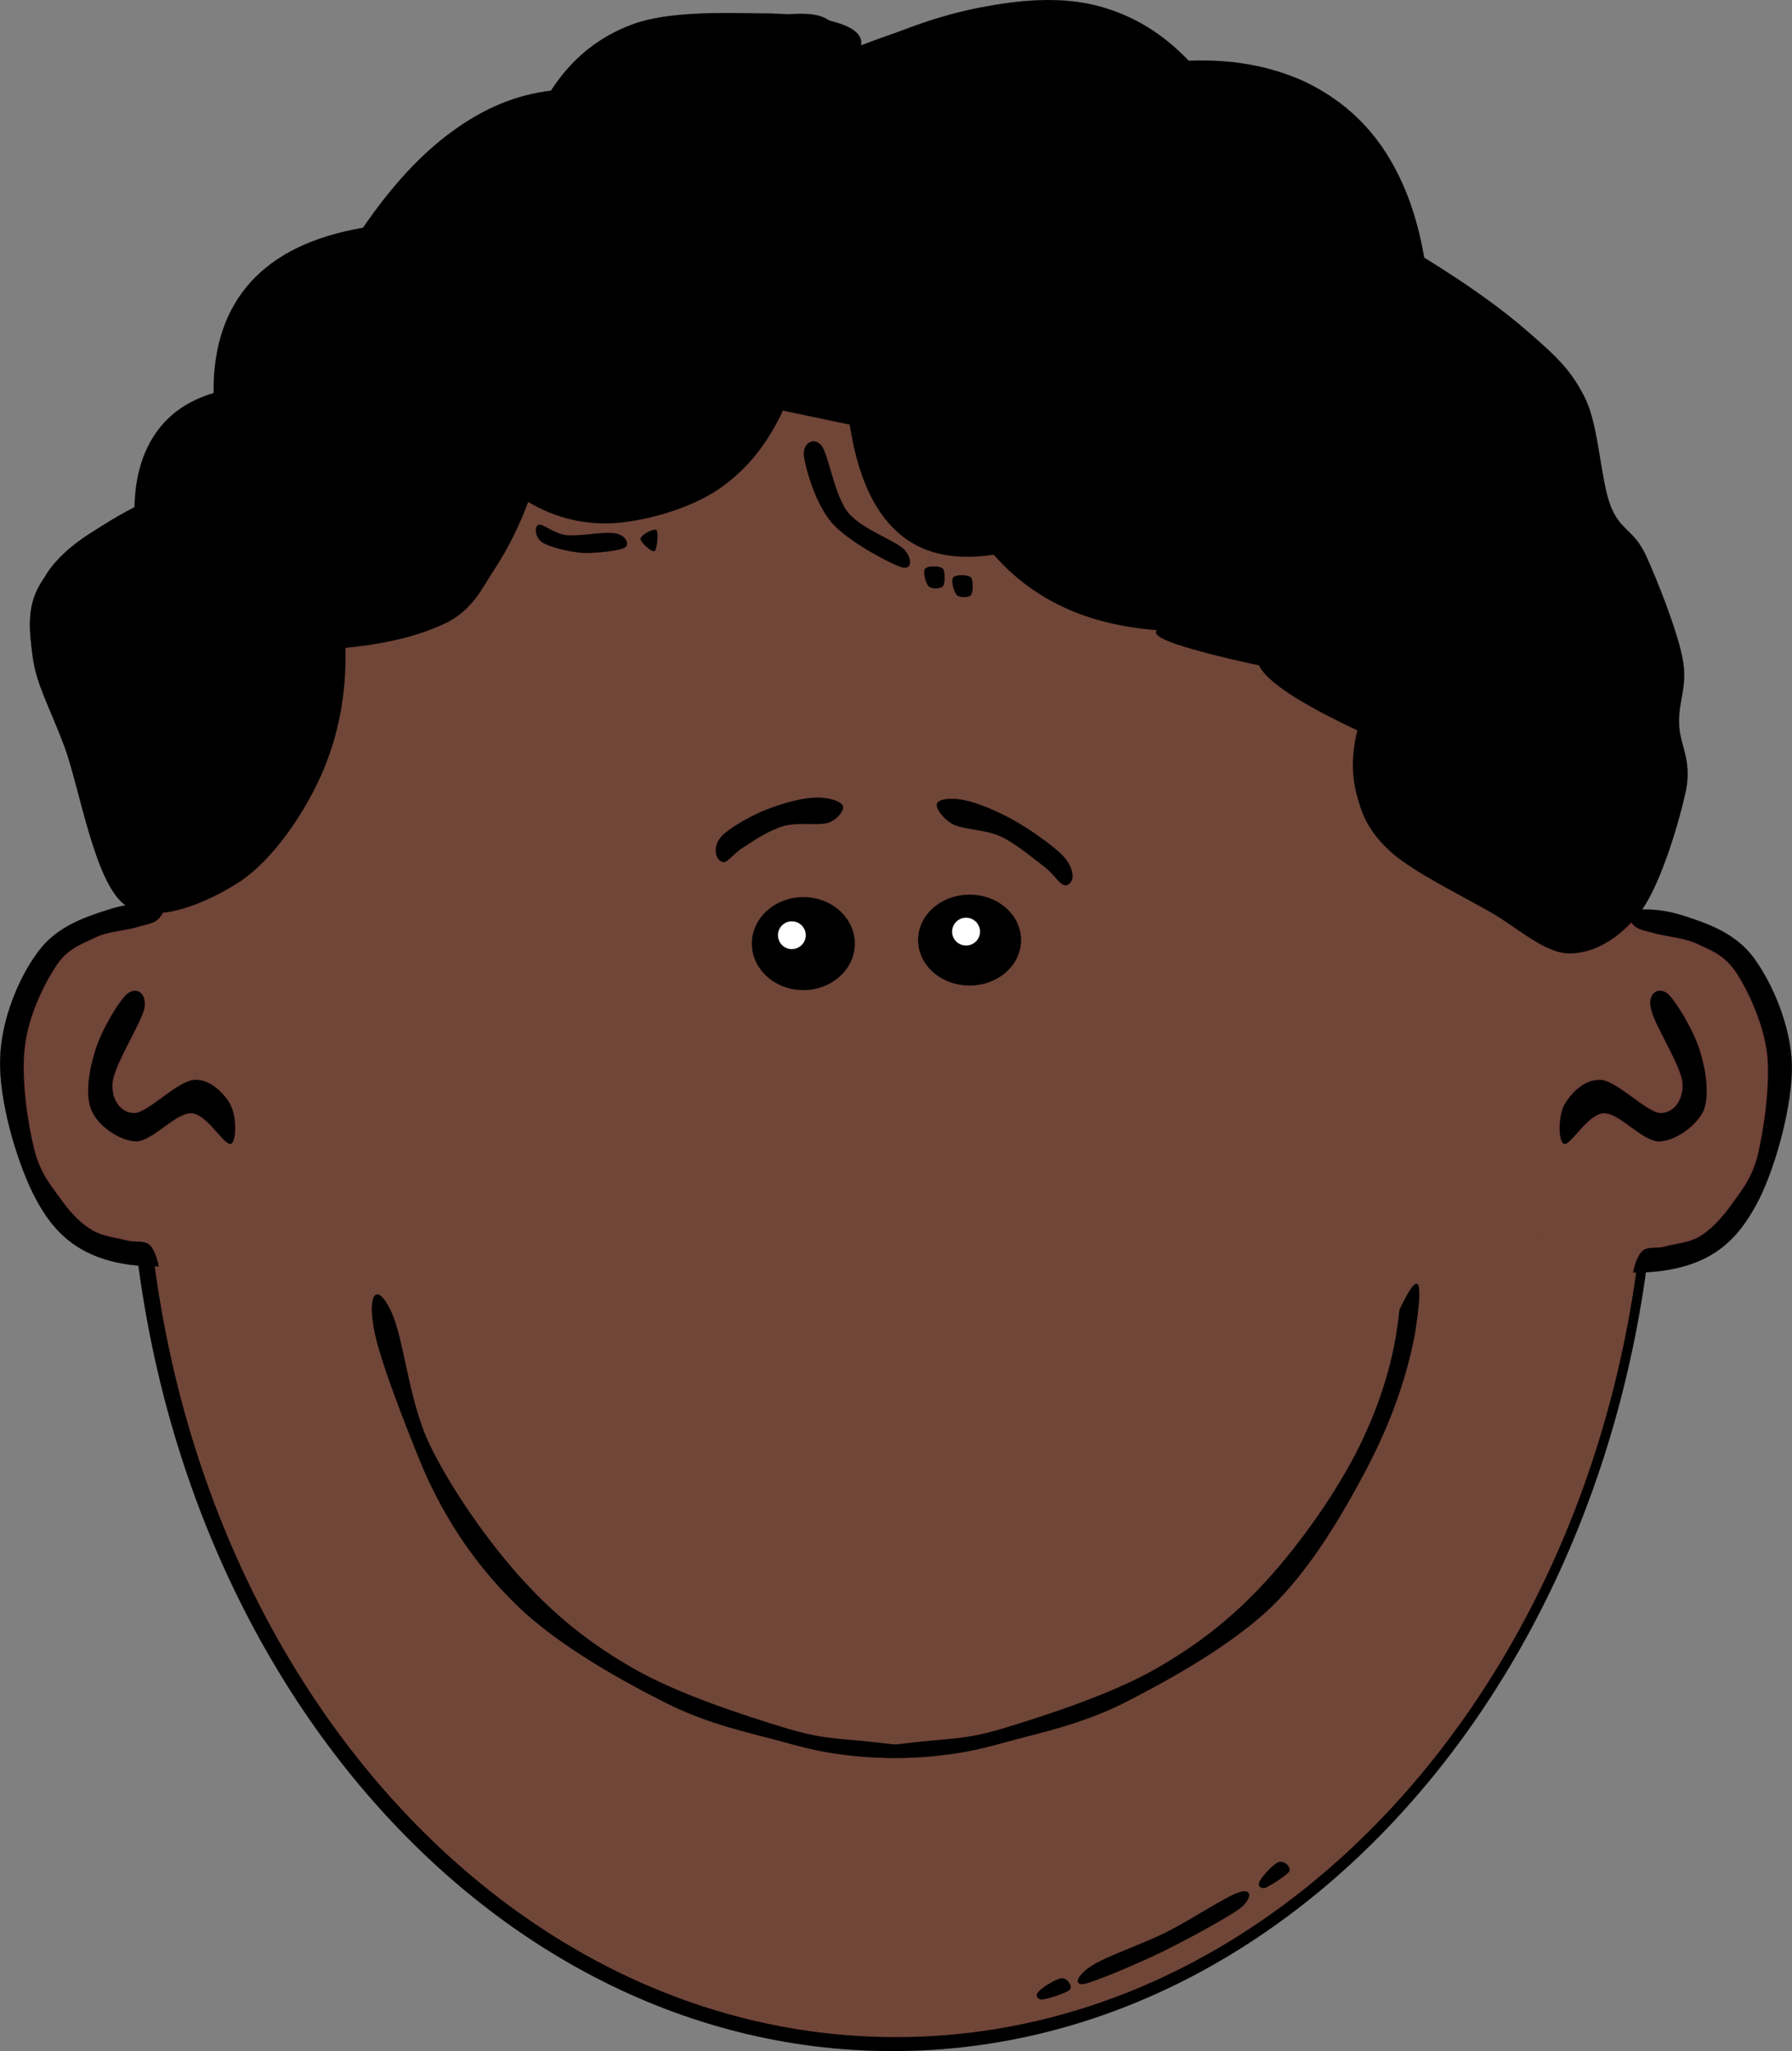
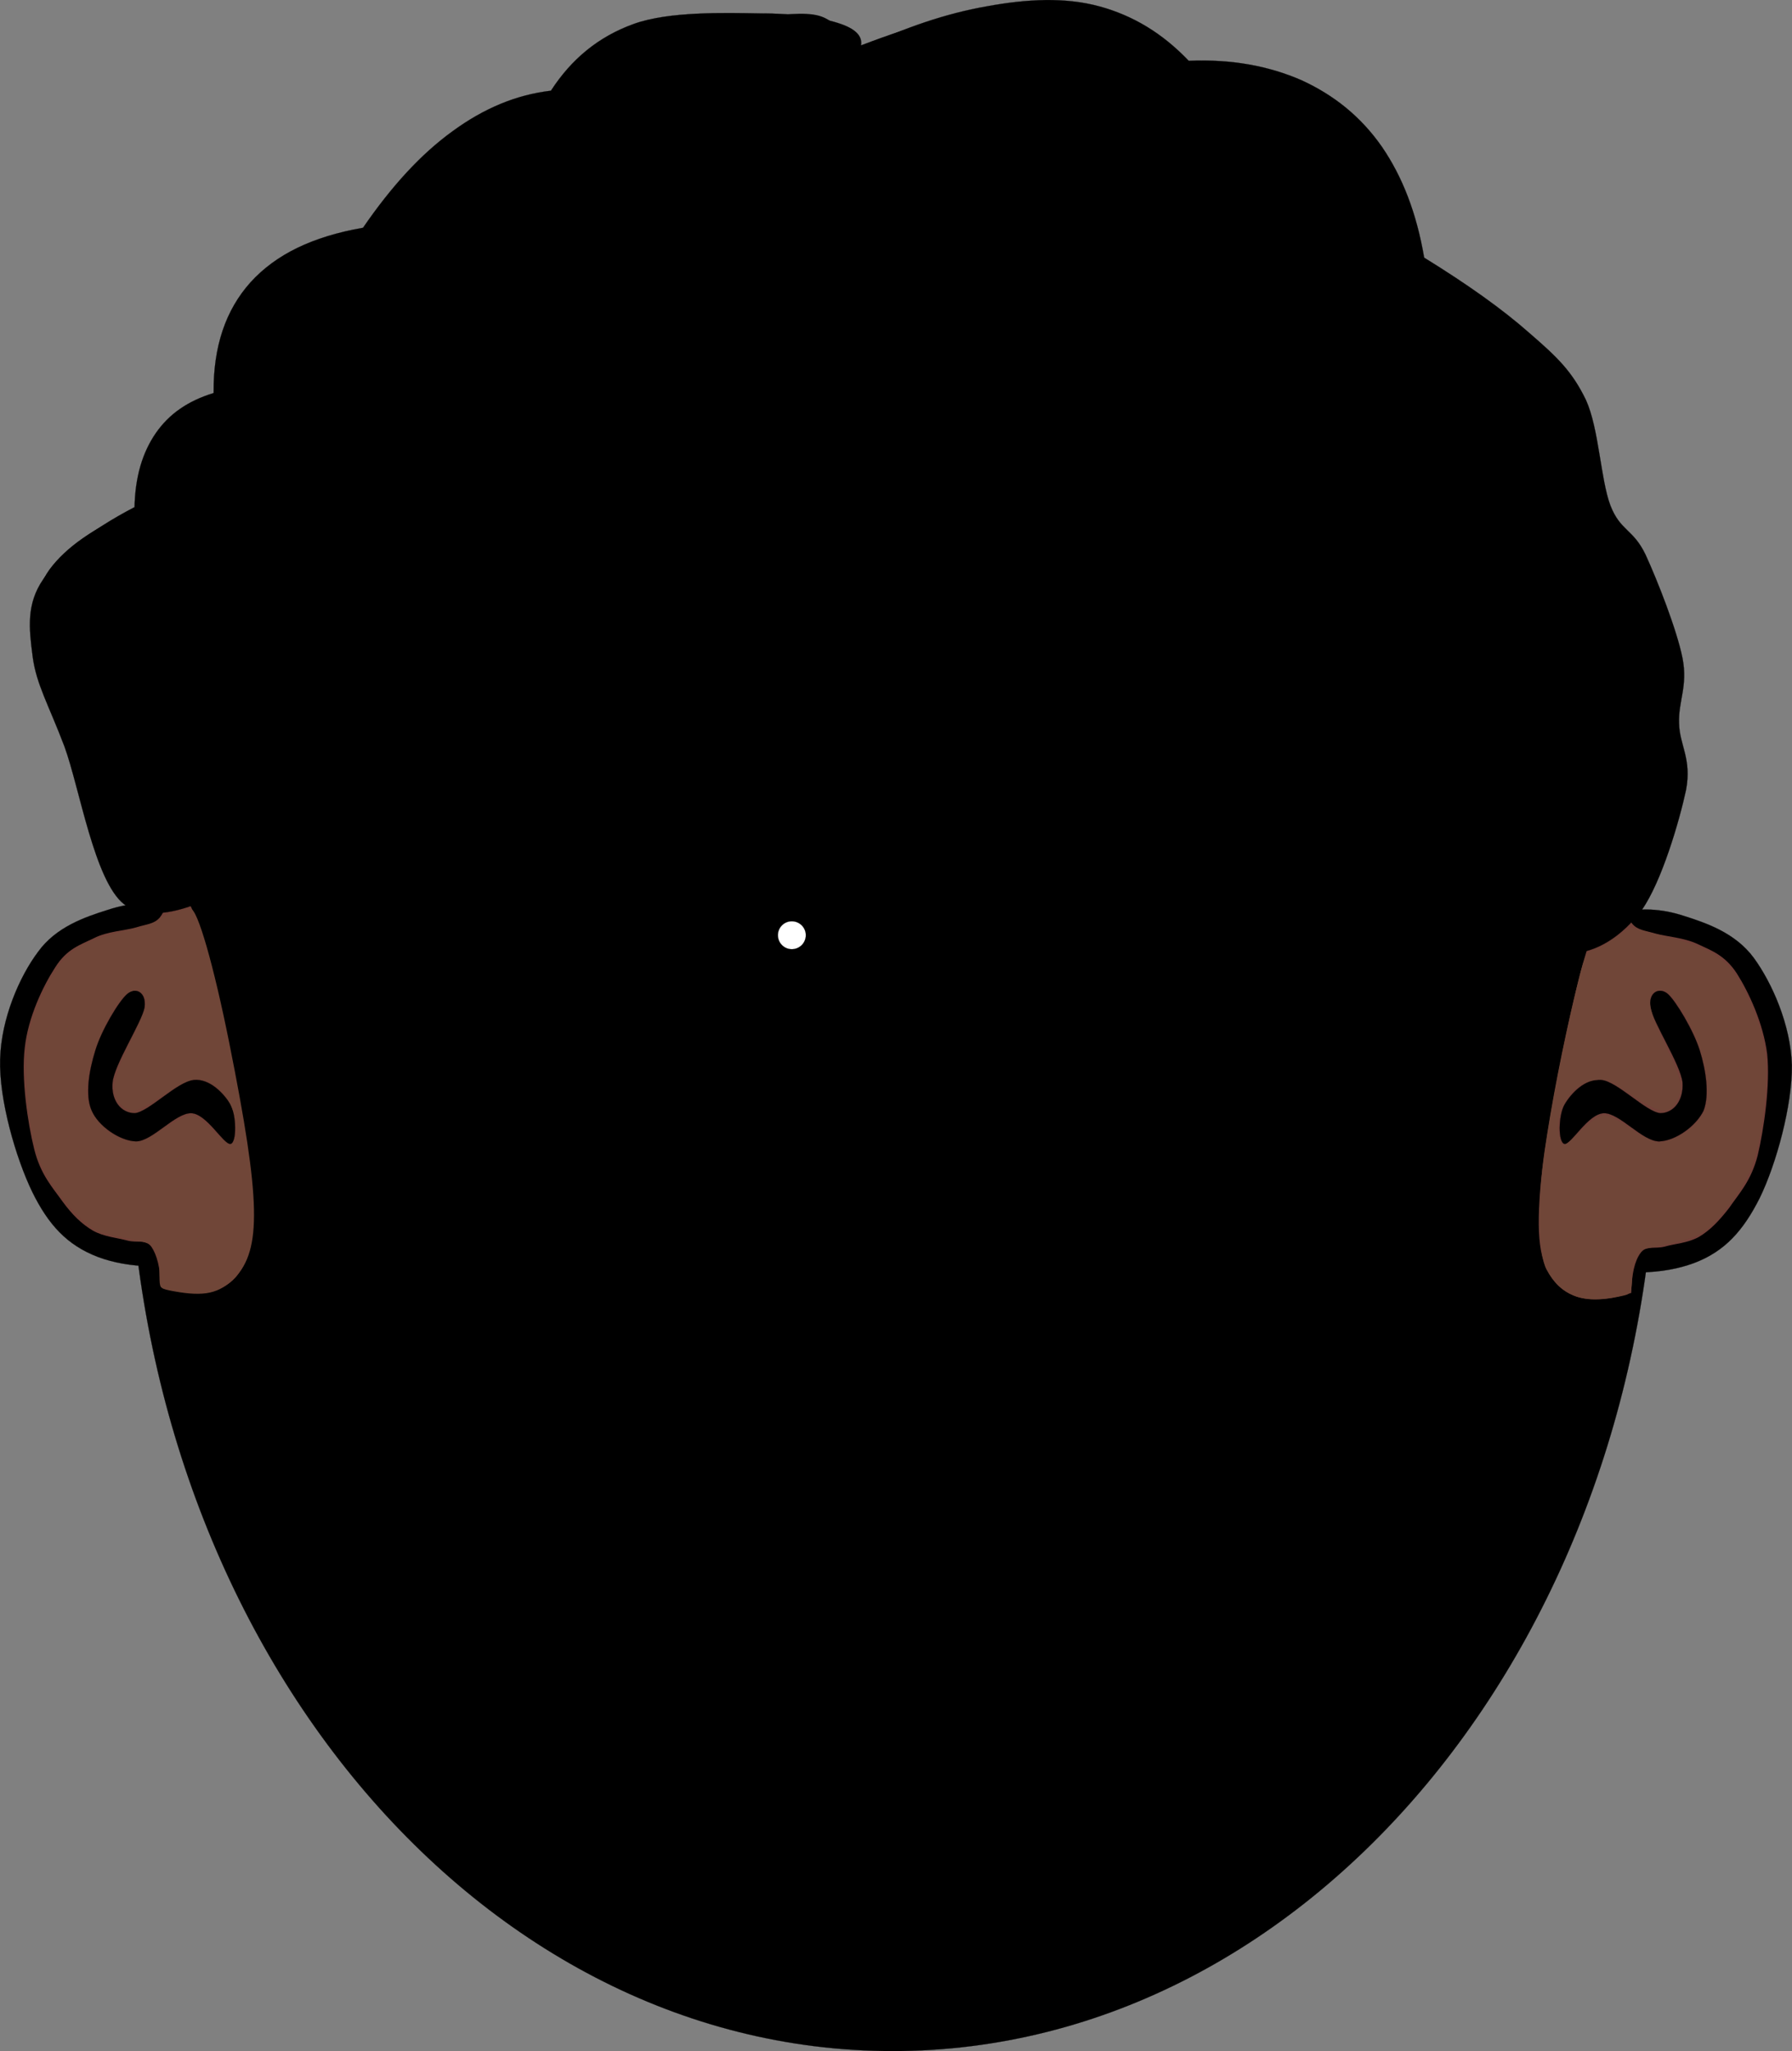
<svg xmlns="http://www.w3.org/2000/svg" viewBox="0 0 464.17 531.22" version="1.1" id="svg90">
  <rect x="0" y="0" width="464.17" height="531.22" fill="#808080" stroke="none" />
  <defs id="defs94" />
  <g fill-rule="evenodd" id="g88">
    <g stroke-miterlimit="10" stroke-width=".036" id="g22">
      <path d="m33.263 288.35c0 134.1 88.631 242.86 197.96 242.86 109.3 0 197.93-108.76 197.93-242.86s-88.632-242.86-197.93-242.86c-109.33 0-197.96 108.76-197.96 242.86z" stroke="#000" id="path2" />
-       <path d="m37.475 288.78c0 131.87 87.12 238.82 194.58 238.82s194.58-106.96 194.58-238.82c0-131.9-87.12-238.86-194.58-238.86s-194.58 106.96-194.58 238.86z" fill="#704638" id="path4" />
      <g stroke="#000" id="g20">
        <path d="m194.76 244.39c0 6.624 5.976 12.024 13.32 12.024 7.38 0 13.319-5.4 13.319-12.024s-5.939-12.024-13.319-12.024c-7.345 0-13.32 5.4-13.32 12.024z" id="path6" />
        <path d="m201.49 242.2c0 2.016 1.619 3.636 3.6 3.636 2.016 0 3.636-1.62 3.636-3.636 0-1.98-1.62-3.6-3.636-3.6-1.981 9.92e-4 -3.6 1.62-3.6 3.6z" fill="#fff" id="path8" />
        <path d="m188.03 215.56c2.376-1.872 7.236-4.716 11.269-6.156 3.924-1.512 8.712-2.772 11.987-2.808 3.169-0.144 6.372 0.9 6.984 2.016 0.54 1.08-1.188 3.492-3.672 4.464-2.664 0.792-8.028-0.216-11.664 0.864-3.78 1.116-7.524 3.636-10.116 5.328-2.52 1.476-4.067 3.78-5.184 3.996-1.404 0.072-2.196-1.512-2.232-2.808 0-1.44 0.325-3.024 2.628-4.896z" id="path10" />
        <path d="m264.46 243.46c0 6.516-5.94 11.772-13.32 11.772-7.344 0-13.32-5.256-13.32-11.772 0-6.48 5.977-11.736 13.32-11.736 7.38 0 13.32 5.256 13.32 11.736z" id="path12" />
-         <path d="m253.87 241.3c0 1.98-1.62 3.6-3.636 3.6-2.017 0-3.637-1.62-3.637-3.6 0-2.016 1.62-3.636 3.637-3.636 2.016 0.001 3.636 1.62 3.636 3.636z" fill="#fff" id="path14" />
        <path d="m274.72 221.06c-2.592-2.448-8.063-6.336-12.132-8.604-4.284-2.412-9.288-4.464-12.672-5.184s-6.696-0.36-7.164 0.792c-0.576 1.044 1.404 3.924 4.14 5.436 2.628 1.332 8.316 1.332 12.204 3.06 3.924 1.836 7.92 5.256 10.872 7.488 2.808 2.016 4.248 4.716 5.688 5.184 1.224 0.36 2.268-1.188 2.159-2.556-0.179-1.404-0.611-3.276-3.095-5.616z" id="path16" />
        <path d="m45.143 234.89c-5.652-1.44-11.34-1.188-17.208 0.756-5.976 1.872-13.428 4.428-18.072 10.872-4.824 6.408-9.54 17.28-9.828 27.756-0.324 10.548 4.068 25.632 8.316 34.416 4.176 8.496 9 13.788 16.992 16.848 7.992 2.988 18.072 3.204 30.636 0.937l-10.836-91.585z" id="path18" />
      </g>
    </g>
    <path d="m41.651 333.28c9.036 2.772 15.408 1.944 19.404-2.483 3.888-4.608 5.22-10.477 4.14-24.265-1.224-14.04-7.487-45.36-11.016-58.392-3.672-12.888-6.912-19.08-10.26-18.72-0.324 3.708-1.08 6.408-2.556 8.244-1.512 1.692-3.312 1.656-6.084 2.52-2.952 0.864-7.416 1.008-10.908 2.772-3.6 1.764-7.056 2.772-10.08 7.596-3.096 4.752-7.02 12.852-7.884 20.844-0.936 7.92 0.756 19.439 2.448 26.208 1.656 6.696 4.824 10.008 7.416 13.68 2.52 3.42 4.932 5.76 7.812 7.452 2.844 1.584 6.228 1.836 8.892 2.556 2.484 0.685 4.752-0.432 6.264 1.656 1.368 2.017 2.304 5.365 2.412 10.332z" fill="#724238" id="path24" />
    <path d="m419 236.47c5.616-1.44 11.304-1.188 17.208 0.756 5.904 1.872 13.32 4.428 18.072 10.872 4.68 6.408 9.54 17.28 9.863 27.756 0.108 10.476-4.067 25.704-8.352 34.452-4.284 8.496-9.072 13.824-16.992 16.812-8.027 2.988-18.107 3.204-30.636 0.937l10.837-91.585z" stroke="#000" stroke-miterlimit="10" stroke-width=".036" id="path26" />
    <path d="m422.53 334.86c-9.072 2.844-15.444 1.98-19.404-2.448-3.996-4.644-5.292-10.367-4.176-24.264 1.116-14.04 7.38-45.36 11.016-58.392 3.601-12.924 6.876-19.044 10.26-18.756 0.288 3.708 1.044 6.408 2.557 8.244 1.403 1.656 3.239 1.728 6.084 2.556 2.88 0.792 7.271 1.008 10.943 2.736 3.492 1.656 6.984 2.844 10.08 7.596 3.024 4.752 6.84 12.852 7.849 20.844 0.828 7.92-0.828 19.404-2.448 26.244-1.729 6.731-4.896 9.936-7.416 13.644-2.628 3.384-5.004 5.832-7.813 7.488-2.916 1.62-6.336 1.764-8.892 2.52-2.592 0.648-4.86-0.359-6.264 1.692-1.476 2.016-2.268 5.401-2.376 10.296z" fill="#724139" id="path28" />
    <g stroke="#000" stroke-miterlimit="10" stroke-width=".036" id="g38">
      <path d="m225.29 451.1c-8.929-0.937-12.456-0.648-22.645-3.78-10.188-3.132-26.64-8.46-37.944-14.832-11.268-6.372-20.195-13.355-29.159-23.111-8.929-9.792-18.324-23.148-24.12-34.92-5.76-11.809-6.696-27.9-10.296-35.173-3.564-7.308-6.156-4.283-4.032 6.013 2.16 10.296 12.563 35.172 12.563 35.172 6.049 13.824 14.04 25.452 24.66 35.712 10.656 10.152 26.353 18.899 38.196 24.876 11.592 5.832 22.752 7.92 31.14 10.296 8.244 2.304 12.276 2.88 18.612 3.528 6.3 0.576 12.708 0.576 19.08 0 6.229-0.648 10.296-1.225 18.612-3.528 8.388-2.376 19.476-4.464 31.176-10.296 11.7-5.977 27.54-14.724 38.196-24.876 10.439-10.26 18.324-23.832 24.624-35.712 6.228-11.952 10.368-23.4 12.563-35.172 1.152-7.488 1.404-11.484 0.756-12.564-0.684-0.972-2.231 1.116-4.787 6.552-1.152 11.845-4.536 23.364-10.297 35.173-5.796 11.771-15.191 25.128-24.119 34.92-8.965 9.756-17.893 16.739-29.16 23.111-11.305 6.372-27.756 11.7-37.944 14.832-10.152 3.132-13.716 2.844-22.608 3.78-8.927 0.934-4.175 0.934-13.067-0.001z" id="path30" />
      <path d="m32.975 257.42c-2.196 1.836-6.768 9.541-8.28 14.652-1.584 5.076-2.736 11.521-0.936 15.588 1.692 3.925 7.128 7.776 11.448 7.956 4.32-0.036 10.116-7.38 14.328-7.308 4.068 0.144 8.388 8.208 10.188 7.956 1.656-0.396 1.476-7.452 0-10.188-1.728-2.844-5.364-6.768-9.54-6.372-4.32 0.433-11.736 8.353-15.3 8.604-3.6-0.036-6.156-3.384-5.724-7.956 0.432-4.716 7.596-15.588 8.28-19.44 0.54-3.923-2.34-5.364-4.464-3.492z" id="path32" />
      <path d="m432 257.42c2.088 1.836 6.696 9.541 8.28 14.652 1.584 5.076 2.556 11.521 0.972 15.588-1.908 3.925-7.128 7.776-11.484 7.956-4.428-0.036-10.224-7.38-14.327-7.308-4.177 0.144-8.496 8.208-10.188 7.956-1.764-0.396-1.584-7.452 0-10.188 1.656-2.844 5.256-6.768 9.54-6.372 4.212 0.433 11.628 8.353 15.3 8.604 3.492-0.036 6.048-3.384 5.724-7.956-0.504-4.716-7.703-15.588-8.279-19.44-0.65-3.923 2.266-5.364 4.462-3.492z" id="path34" />
      <path d="m89.459 167.78c0.288 12.132-1.836 22.968-6.372 33.192-4.608 10.224-12.456 21.6-20.916 27.324-8.64 5.58-22.356 11.628-30.024 5.904-7.704-6.012-11.52-30.168-15.48-40.932-4.068-10.728-7.272-16.056-8.208-23.22-0.936-7.272-1.692-13.572 2.736-20.016 4.464-6.48 12.168-12.708 23.652-18.684 0.18-7.92 2.052-14.112 5.472-19.116 3.456-5.004 8.316-8.388 15.012-10.44-0.108-12.06 3.132-21.528 9.575-28.692 6.553-7.2 15.984-11.808 29.124-14.112 7.452-10.836 15.013-19.08 23.221-25.02 8.136-5.94 16.523-9.432 25.452-10.476 5.327-8.208 12.275-13.968 21.42-17.28 9.18-3.312 23.615-2.88 32.76-2.736 9.072-0.036 16.416 1.152 20.916 2.736 4.355 1.512 5.976 3.636 5.004 6.372 11.664-5.508 22.32-9.108 32.796-10.944 10.44-1.908 20.196-2.412 29.124 0 8.748 2.376 16.345 6.948 23.185 14.112 11.16-0.468 20.7 1.332 29.16 5.004 8.424 3.852 15.443 9.432 20.916 17.316 5.292 7.74 8.928 17.1 10.907 28.656 11.305 6.984 20.232 13.32 27.324 19.584 7.056 6.12 10.944 9.756 14.58 17.28 3.384 7.416 3.78 20.556 6.336 27.324 2.592 6.66 5.904 6.048 9.108 12.744 3.06 6.66 8.1 19.44 9.575 26.82 1.404 7.272-1.115 11.088-0.899 16.848 0.107 5.688 3.348 9.144 1.8 17.316-1.764 8.172-6.3 23.616-11.376 30.924-5.22 7.02-11.952 11.232-18.647 11.376-6.696-0.036-13.356-6.588-20.952-10.908-7.813-4.428-19.296-10.08-25.021-15.012-5.688-5.04-7.704-9.252-9.107-14.58-1.549-5.4-1.549-11.016 0-17.28-7.704-3.636-13.429-6.732-17.748-9.576-4.32-2.88-6.805-5.256-7.74-7.272-9.972-2.124-16.92-3.996-21.384-5.472-4.429-1.512-6.048-2.772-5.004-3.636-9.145-0.756-16.956-2.592-24.12-5.904-7.128-3.312-13.068-7.812-18.216-13.644-10.513 1.548-18.757-0.252-25.021-5.94-6.265-5.724-10.26-14.796-12.276-27.756l-17.315-3.636c-4.141 8.856-9.576 15.588-16.849 20.484-7.308 4.896-18.144 7.956-26.388 8.64-8.244 0.54-15.732-1.332-22.752-5.472-2.376 6.408-5.256 12.132-8.64 17.316-3.421 5.22-5.473 10.044-11.845 13.644-6.587 3.348-15.263 5.723-26.855 6.84z" id="path36" />
    </g>
    <path d="m83.391 161.58c1.404 11.628 0.036 22.356-4.104 32.328-4.32 10.044-13.248 21.456-20.952 27.288-7.812 5.652-18.324 11.34-25.02 6.372-6.66-5.292-10.872-26.424-14.58-36.864-3.996-10.404-7.092-17.82-8.172-25.02-1.116-7.272-1.8-12.6 2.268-18.216 4.176-5.652 11.376-10.764 22.284-15.48 0.18-7.92 2.052-14.112 5.472-19.116 3.456-5.004 8.316-8.388 15.012-10.44-0.108-12.06 3.132-21.528 9.576-28.692 6.552-7.2 15.984-11.808 29.124-14.112 7.344-10.836 15.084-19.08 23.22-25.02 8.101-5.94 16.596-9.432 25.488-10.476 5.256-8.208 12.24-13.968 21.384-17.28 9.072-3.348 24.48-2.448 32.76-2.736 8.137-0.468 12.853-1.152 16.38 0.468 3.492 1.62 4.969 4.608 4.572 9.108 14.148-5.76 26.46-9.468 37.765-11.412 11.195-1.98 20.952-2.304 29.124 0 8.027 2.34 14.399 6.768 19.116 13.68 14.075 0.288 25.056 2.052 33.228 5.436 8.064 3.276 11.052 7.308 15.479 14.58 4.356 7.2 7.992 16.704 10.908 28.656 11.232 6.984 20.232 13.32 27.288 19.584 7.057 6.12 10.944 9.756 14.58 17.28 3.384 7.416 3.744 20.556 6.372 27.324 2.592 6.66 5.904 6.048 9.108 12.744 3.096 6.732 8.027 18.648 9.54 26.856 1.367 8.064-1.009 15.696-0.9 21.384 0.108 5.508 2.556 5.292 1.368 11.844-1.368 6.552-4.68 21.024-9.108 27.288-4.5 6.192-11.052 9.432-17.279 9.576-6.265-0.18-12.996-5.688-20.053-9.576-7.164-3.888-16.992-8.568-22.284-13.212-5.22-4.716-7.703-9.288-9.107-14.544-1.548-5.4-1.548-11.016 0-17.28-8.604-5.04-14.94-9-19.548-12.312-4.536-3.312-7.164-5.688-7.74-7.272-5.616 0.072-10.62-0.684-15.012-2.268-4.464-1.584-8.172-4.068-11.412-7.308-10.008 0.396-18.504-0.72-25.92-3.636-7.452-2.952-13.393-7.452-18.216-13.644-9.828 2.628-17.568 1.116-23.221-4.536-5.724-5.796-9.36-15.48-10.908-29.592l-22.752-5.472c-3.384 9-8.496 15.984-15.479 20.952-7.2 4.968-18.036 7.992-26.389 8.64-8.244 0.54-15.731-1.332-22.752-5.472-4.031 7.272-7.848 13.644-11.844 19.116-4.032 5.436-5.436 10.116-11.844 13.644-6.588 3.347-15.3 5.723-26.82 6.84z" id="path40" />
    <g stroke="#000" stroke-miterlimit="10" stroke-width=".036" id="g86">
      <path d="m199.62 102.7c2.016-4.428 4.031-9.288 5.903-15.012 1.8-5.796 4.645-12.024 5.473-19.116 0.792-7.308-0.108-18.252-0.469-23.688-0.468-5.436-2.412-7.524-1.8-8.64 0.54-1.296 4.428-0.936 5.437 1.368 0.899 2.304 0.504 6.768 0.468 12.276 0.036 5.472 0.252 13.68-0.468 20.052-0.937 6.228-2.628 11.484-4.536 17.28-1.908 5.76-4.141 11.196-6.84 16.848-1.044-0.432-2.089-0.899-3.168-1.368z" id="path42" />
      <path d="m220.54 15.323c0.107 3.168-0.288 6.192-0.9 9.072-0.864 2.88-3.132 6.732-3.204 8.208 0.036 1.368 1.8 1.368 3.204 0 1.26-1.656 3.744-5.94 4.536-9.108 0.647-3.132 0.504-6.264-0.433-9.54-1.044 0.433-2.124 0.9-3.203 1.368z" id="path44" />
      <path d="m233.75 34.872c2.556-3.132 6.804-6.012 12.744-8.64 5.939-2.808 14.868-6.156 22.752-7.272 7.812-1.188 18.107-1.584 23.651 0.9 5.437 2.52 8.173 7.128 8.641 14.112 4.824 0.648 9.252 1.656 13.68 3.168 4.356 1.368 10.116 2.772 12.276 5.472 1.979 2.664 0.504 8.892 0 10.476-0.576 1.296-2.557-0.288-3.168-1.836-0.721-1.62 0.54-5.472-0.937-7.272-1.548-1.836-3.996-2.592-8.172-3.636-4.284-1.152-9.756-2.268-16.848-3.204 0.792-5.256-0.072-9.144-2.736-11.808-2.808-2.628-8.136-3.852-13.212-4.104-5.076-0.396-11.232 0.432-16.812 1.8-5.761 1.296-12.349 3.78-16.849 5.94-4.607 2.052-7.344 3.996-10.008 6.372-2.7 2.232-4.392 6.408-5.904 7.272-1.728 0.72-3.78-1.008-3.672-2.268 0.145-1.368 1.622-3.06 4.574-5.472z" id="path46" />
      <path d="m242.39 69c3.456-1.692 10.908-4.428 20.017-5.004 8.892-0.648 23.76-0.144 33.228 1.368 9.252 1.44 15.732 4.716 22.752 7.74 6.984 2.988 14.652 5.652 19.116 10.476 4.32 4.752 4.932 12.672 6.84 18.216 1.836 5.544 1.584 11.556 4.104 14.544 2.34 2.772 6.516 2.232 10.439 2.268 3.996-0.18 8.532-3.132 13.212-2.736 4.572 0.36 10.62 1.764 14.112 5.04 3.348 3.276 5.544 11.484 5.904 14.076 0.18 2.34-2.772 2.628-4.536 0.468-1.765-2.268-3.097-10.656-6.372-13.212-3.492-2.52-10.188-2.016-14.112-1.8-3.96 0.144-6.228 2.952-9.576 2.736-3.563-0.36-8.315-1.728-10.907-4.104-2.664-2.448-2.881-5.184-4.536-10.008-1.801-5.004-1.548-13.968-5.473-19.116-4.031-5.148-10.728-8.352-17.748-11.844-7.128-3.744-16.271-7.668-24.12-9.54-7.991-1.836-15.443-1.512-22.752-1.368-7.344 0.108-15.516 0.576-20.483 1.8-5.004 1.152-7.668 4.896-9.108 5.004-1.585-0.108-3.385-3.349-0.001-5.004z" id="path48" />
      <path d="m357.98 177.32c1.943 1.512 7.668 3.132 9.107 6.372 1.368 3.204-1.656 7.92-0.899 12.744 0.72 4.752 3.312 12.96 5.004 15.48 1.512 2.232 4.031 1.08 4.067-1.368-0.18-2.484-4.14-8.928-4.536-13.212-0.54-4.5 3.637-8.748 1.836-12.744-1.907-4.032-9.863-9.144-12.743-10.908s-4.356-0.18-4.572 0.468c-0.252 0.54 0.612 1.549 2.736 3.168z" id="path50" />
      <path d="m419.44 209.65c-0.252 2.628-1.548 10.116-4.571 13.176-3.204 3.06-11.845 4.824-14.112 5.004-2.304-0.036-1.224-3.312 0.468-4.536 1.548-1.26 6.805-1.152 9.108-2.736 2.196-1.728 3.528-4.932 4.536-7.272 0.828-2.412 0.684-6.264 1.367-6.84 0.791-0.575 3.348 0.397 3.204 3.204z" id="path52" />
      <path d="m229.18 85.848c2.088 0.864 7.632 4.32 11.376 9.108 3.744 4.68 5.544 14.76 10.944 19.116 5.399 4.212 14.364 4.212 20.916 6.372 6.516 1.908 12.06 2.952 17.315 5.904 4.969 3.06 7.128 8.964 12.744 12.276 5.508 3.132 17.101 5.04 20.484 6.84 3.24 1.728 3.132 4.14-0.468 3.636-3.708-0.648-14.904-3.852-20.952-7.272-6.12-3.6-8.353-10.368-15.012-13.644-6.841-3.24-18.793-4.248-25.021-5.94-6.228-1.8-8.46-1.8-11.844-5.004-3.384-3.456-5.148-10.404-8.641-15.012-3.779-4.608-11.196-9.54-13.212-12.276-1.977-2.808-0.825-4.969 1.371-4.104z" id="path54" />
      <path d="m184.14 67.199c-5.904 13.536-11.448 23.112-17.316 29.124-5.903 5.868-12.312 5.724-17.279 6.372-4.933 0.54-9.072-0.576-12.276-3.204-3.815 7.344-8.388 13.212-14.112 17.748-5.76 4.464-14.327 7.452-20.016 9.108-5.796 1.476-11.844-0.36-14.112 0.468-2.195 0.9-2.447 3.852 0.9 4.536 3.24 0.54 12.888-0.108 18.648-1.368 5.688-1.44 10.476-2.88 15.479-6.804 4.968-3.96 9.54-9.576 14.112-16.848 6.768 2.664 13.392 2.952 20.016 0.468 6.66-2.556 14.616-9.144 19.584-15.048 4.824-5.976 8.46-15.84 9.54-20.016 1.044-4.139 0.036-5.652-3.168-4.536z" id="path56" />
      <path d="m196.42 46.715c-2.736-4.392-6.372-7.632-10.908-9.576-4.608-2.088-11.916-3.816-16.38-2.268-4.5 1.512-7.992 5.256-10.477 11.376-13.896 2.088-23.184 4.968-28.691 8.64-5.4 3.636-6.66 7.992-3.637 13.212-9.647 0.864-17.136 2.736-22.752 5.904-5.76 3.096-8.424 11.052-10.907 12.744-2.484 1.512-4.86-0.468-3.637-3.168 1.116-2.844 5.4-9.972 10.908-13.212 5.544-3.276 12.601-5.4 21.853-6.372-0.864-4.428 0.144-7.884 3.168-10.908 2.951-2.988 9.432-5.22 14.58-6.84 5.04-1.728 10.151-2.736 15.479-3.168 1.116-5.904 4.104-9.756 9.108-11.844 4.932-2.016 14.724-2.124 20.483-0.468 5.652 1.512 11.628 6.84 13.645 9.576 1.944 2.629 1.333 4.753-1.835 6.372z" id="path58" />
      <path d="m73.547 167.32c-0.36 3.78-2.736 12.852-6.84 20.016-4.284 7.092-14.832 19.44-18.18 22.32-3.384 2.7-2.88-3.672-1.836-5.94 0.936-2.412 5.04-4.716 7.74-8.172 2.664-3.456 5.723-7.704 8.208-12.744 2.34-5.292 4.032-15.624 5.904-18.216 1.8-2.627 5.22-1.116 5.004 2.736z" id="path60" />
      <path d="m140.44 140.46c1.944 1.224 6.732 2.412 10.477 2.736 3.6 0.108 9.359-0.54 10.907-1.368 1.332-0.9 0.252-3.132-2.268-3.636-2.592-0.648-9.432 0.792-12.744 0.432-3.456-0.396-6.156-3.06-7.271-2.7-1.117 0.36-1.046 3.168 0.899 4.536z" id="path62" />
      <path d="m170.03 137.29c-0.647-0.504-4.104 1.224-4.104 2.268-0.036 0.864 2.844 3.492 3.636 3.168 0.613-0.433 1.045-4.933 0.468-5.436z" id="path64" />
      <path d="m208.26 118.18c0.468 3.348 2.988 12.348 7.271 17.28 4.213 4.788 14.473 10.152 17.749 11.376 3.023 1.008 3.132-2.124 0.899-4.536-2.448-2.412-10.908-5.148-14.544-9.576-3.6-4.608-5.004-14.904-6.84-17.28-2.016-2.449-5.003-0.612-4.535 2.736z" id="path66" />
-       <path d="m239.65 147.3c-0.648 0.72 0.107 3.708 0.899 4.536 0.756 0.72 2.952 0.72 3.672 0 0.612-0.828 0.612-3.816 0-4.536-0.827-0.792-3.923-0.792-4.571 0z" id="path68" />
      <path d="m246.92 149.57c-0.612 0.72 0.072 3.708 0.937 4.536 0.647 0.72 3.06 0.72 3.636 0 0.612-0.828 0.612-3.816 0-4.536-0.793-0.792-4.033-0.792-4.573 0z" id="path70" />
      <path d="m329.76 146.83c-0.612 0.72 0.072 3.708 0.937 4.536 0.647 0.72 3.06 0.72 3.636 0 0.612-0.828 0.612-3.816 0-4.536-0.793-0.792-4.033-0.792-4.573 0z" id="path72" />
      <path d="m391.21 141.83c-0.648 0.72 0.108 3.708 0.9 4.536 0.647 0.72 3.06 0.72 3.636 0 0.612-0.828 0.612-3.816 0-4.536-0.828-0.792-3.96-0.792-4.536 0z" id="path74" />
      <path d="m400.75 175.96c-0.612 0.72 0.072 3.708 0.936 4.536 0.648 0.72 3.061 0.72 3.637 0 0.611-0.828 0.611-3.816 0-4.536-0.793-0.792-4.033-0.792-4.573 0z" id="path76" />
      <path d="m40.319 213.72c-0.648 0.684 0.108 3.78 0.9 4.572 0.756 0.72 2.952 0.72 3.672 0 0.612-0.792 0.612-3.888 0-4.572-0.828-0.792-3.924-0.792-4.572 0z" id="path78" />
      <path d="m321.23 494.23c-3.491 2.521-13.68 8.064-20.412 11.376-6.947 3.313-16.848 7.488-19.979 8.208-2.988 0.432-1.692-2.376 1.944-4.68 3.636-2.376 12.636-5.4 19.224-8.641 6.408-3.204 15.66-9.396 19.008-10.403 3.239-1.115 3.455 1.513 0.215 4.14z" id="path80" />
      <path d="m327.71 488.94c1.26-0.504 5.616-3.24 6.264-4.32 0.433-1.188-1.403-2.808-2.735-2.34-1.332 0.36-4.356 3.744-4.896 4.896-0.649 1.152 0.035 2.016 1.367 1.764z" id="path82" />
-       <path d="m269.93 517.85c1.404-0.145 6.156-1.584 7.164-2.521 0.828-1.008-0.72-3.023-2.016-2.987-1.44 0.107-5.112 2.376-6.013 3.456-0.935 0.863-0.467 2.052 0.865 2.052z" id="path84" />
+       <path d="m269.93 517.85c1.404-0.145 6.156-1.584 7.164-2.521 0.828-1.008-0.72-3.023-2.016-2.987-1.44 0.107-5.112 2.376-6.013 3.456-0.935 0.863-0.467 2.052 0.865 2.052" id="path84" />
    </g>
  </g>
  <path style="fill:#704638;fill-opacity:1;stroke:none;stroke-width:0.463" d="m 45.004,334.427 c -3.382,-0.617 -3.572,-0.762 -3.673,-2.806 -0.059,-1.186 -0.071,-2.614 -0.026,-3.175 0.125,-1.572 -1.193,-5.241 -2.175,-6.056 -0.484,-0.402 -3.296,-1.16 -6.249,-1.685 -2.953,-0.525 -6.218,-1.286 -7.255,-1.692 -4.694,-1.833 -13.426,-12.566 -15.698,-19.295 -1.88,-5.567 -3.134,-14.603 -3.134,-22.577 0,-8.616 1.211,-13.66 5.165,-21.518 4.533,-9.008 8.246,-11.62 20.651,-14.529 4.636,-1.087 7.988,-2.251 8.707,-3.023 1.014,-1.089 5.638,-2.624 8.054,-2.674 1.781,-0.037 5.984,14.566 10.064,34.968 8.082,40.406 8.375,53.273 1.381,60.533 -3.97,4.121 -7.835,4.984 -15.813,3.529 z m 15.721,-38.983 c 1.626,-4.237 -0.879,-11.494 -4.913,-14.235 -4.059,-2.758 -6.55,-2.316 -13.532,2.402 -3.392,2.292 -6.777,4.076 -7.734,4.076 -0.936,0 -2.418,-0.762 -3.292,-1.693 -2.675,-2.848 -2.181,-6.248 2.245,-15.455 4.474,-9.306 4.922,-10.764 3.897,-12.679 -1.059,-1.978 -3.515,-1.783 -5.619,0.446 -4.5,4.768 -9.36,17.36 -9.36,24.25 0,6.204 5.52,12.405 11.641,13.078 2.687,0.296 3.463,-0.004 8.32,-3.217 2.946,-1.948 6.114,-3.543 7.04,-3.543 1.14,0 2.918,1.234 5.506,3.821 4,4 5.117,4.529 5.801,2.747 z" id="path6213" />
  <path style="fill:#704638;fill-opacity:1;stroke:none;stroke-width:0.463" d="m 407.591,335.516 c -3.113,-1.35 -5.243,-3.394 -7.014,-6.73 -2.195,-4.136 -2.414,-17.429 -0.503,-30.608 1.808,-12.472 4.714,-27.4 7.973,-40.953 2.297,-9.554 2.652,-10.475 4.25,-11.043 2.52,-0.896 5.527,-2.635 7.799,-4.511 1.358,-1.121 2.425,-1.493 3.397,-1.185 0.779,0.247 4.435,1.196 8.125,2.108 12.261,3.033 16.408,5.988 20.662,14.727 4.724,9.702 5.965,16.586 4.904,27.196 -1.486,14.86 -3.392,20.221 -10.246,28.819 -5.276,6.618 -6.963,7.436 -20.754,10.064 -1.537,0.293 -3.201,3.464 -3.352,6.388 -0.291,5.665 -0.06,5.289 -3.731,6.076 -4.677,1.003 -8.676,0.883 -11.51,-0.347 z m 1.046,-41.795 c 1.477,-1.539 3.568,-3.35 4.647,-4.023 2.392,-1.494 3.431,-1.167 9.741,3.065 2.714,1.82 5.361,3.077 6.484,3.077 4.153,0 9.645,-3.552 11.764,-7.608 2.105,-4.03 0.849,-13.599 -2.791,-21.262 -3.185,-6.706 -6.093,-10.529 -8.007,-10.529 -4.415,0 -4.181,3.776 0.887,14.265 4.254,8.805 4.735,11.021 3.082,14.217 -2.05,3.964 -4.188,3.713 -11.872,-1.392 -5.842,-3.881 -6.463,-4.135 -9.315,-3.814 -4.55,0.513 -8.197,4.355 -9.39,9.893 -0.613,2.847 0.113,6.91 1.235,6.91 0.468,0 2.059,-1.259 3.536,-2.798 z" id="path6252" />
</svg>